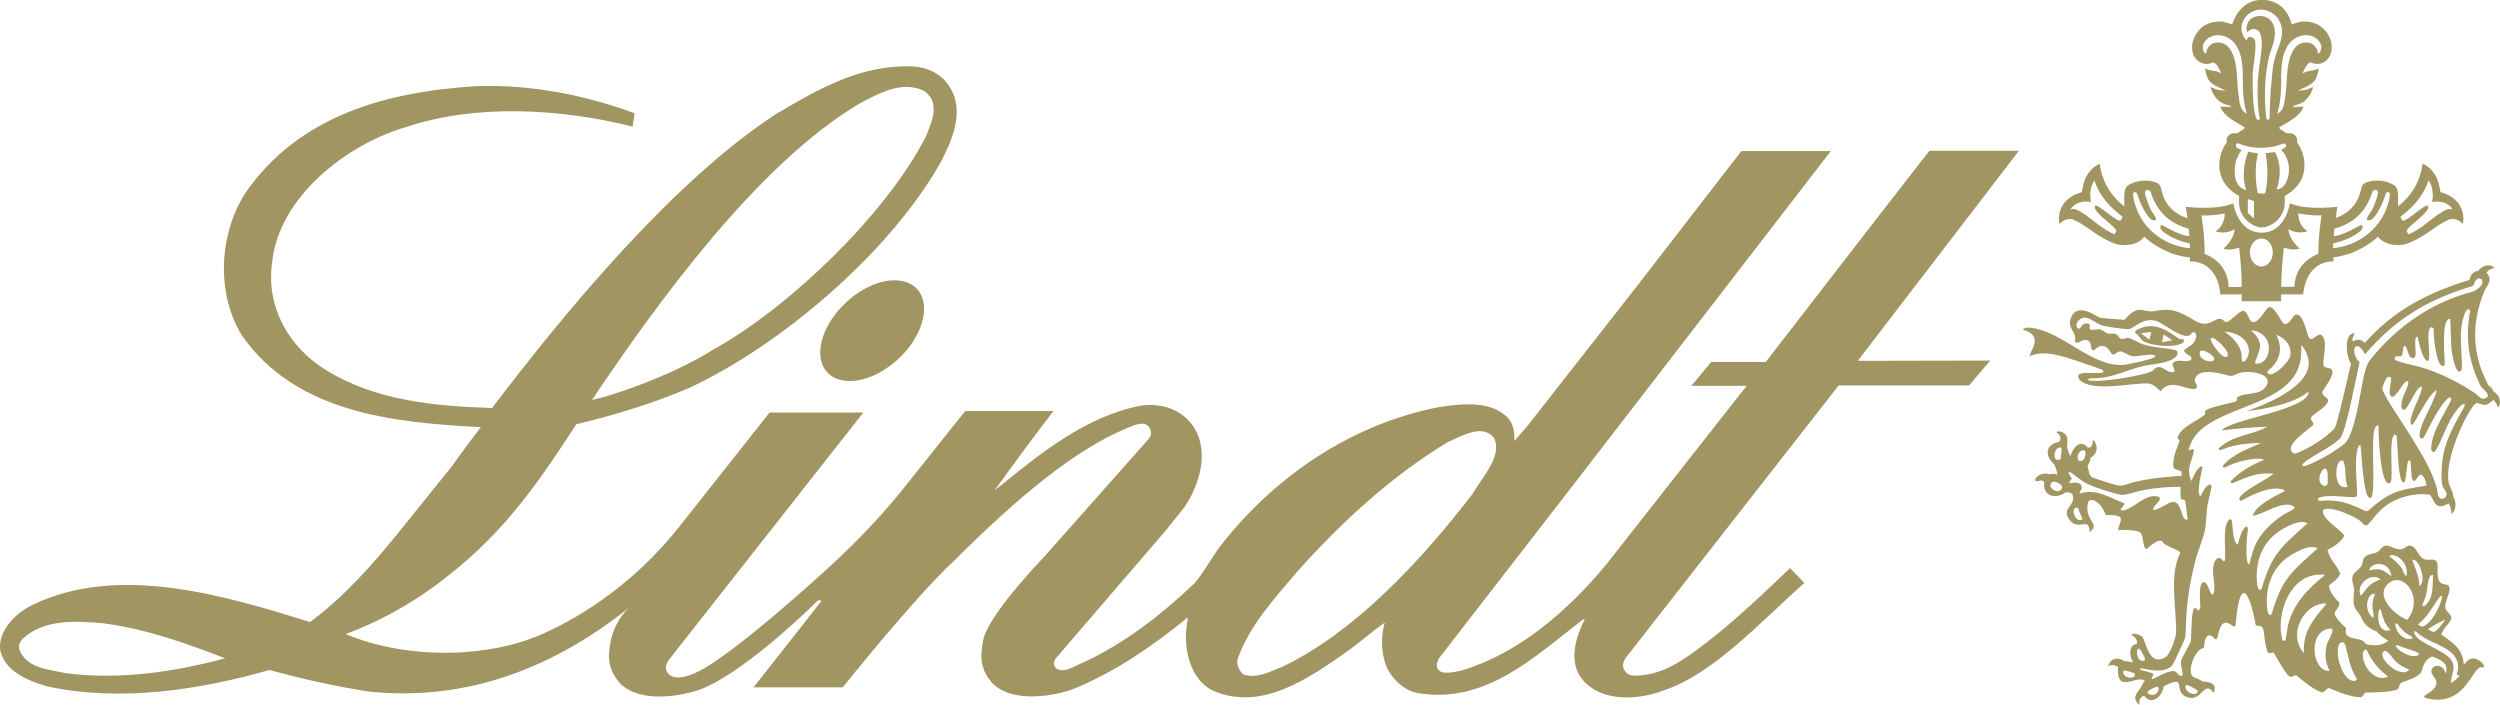
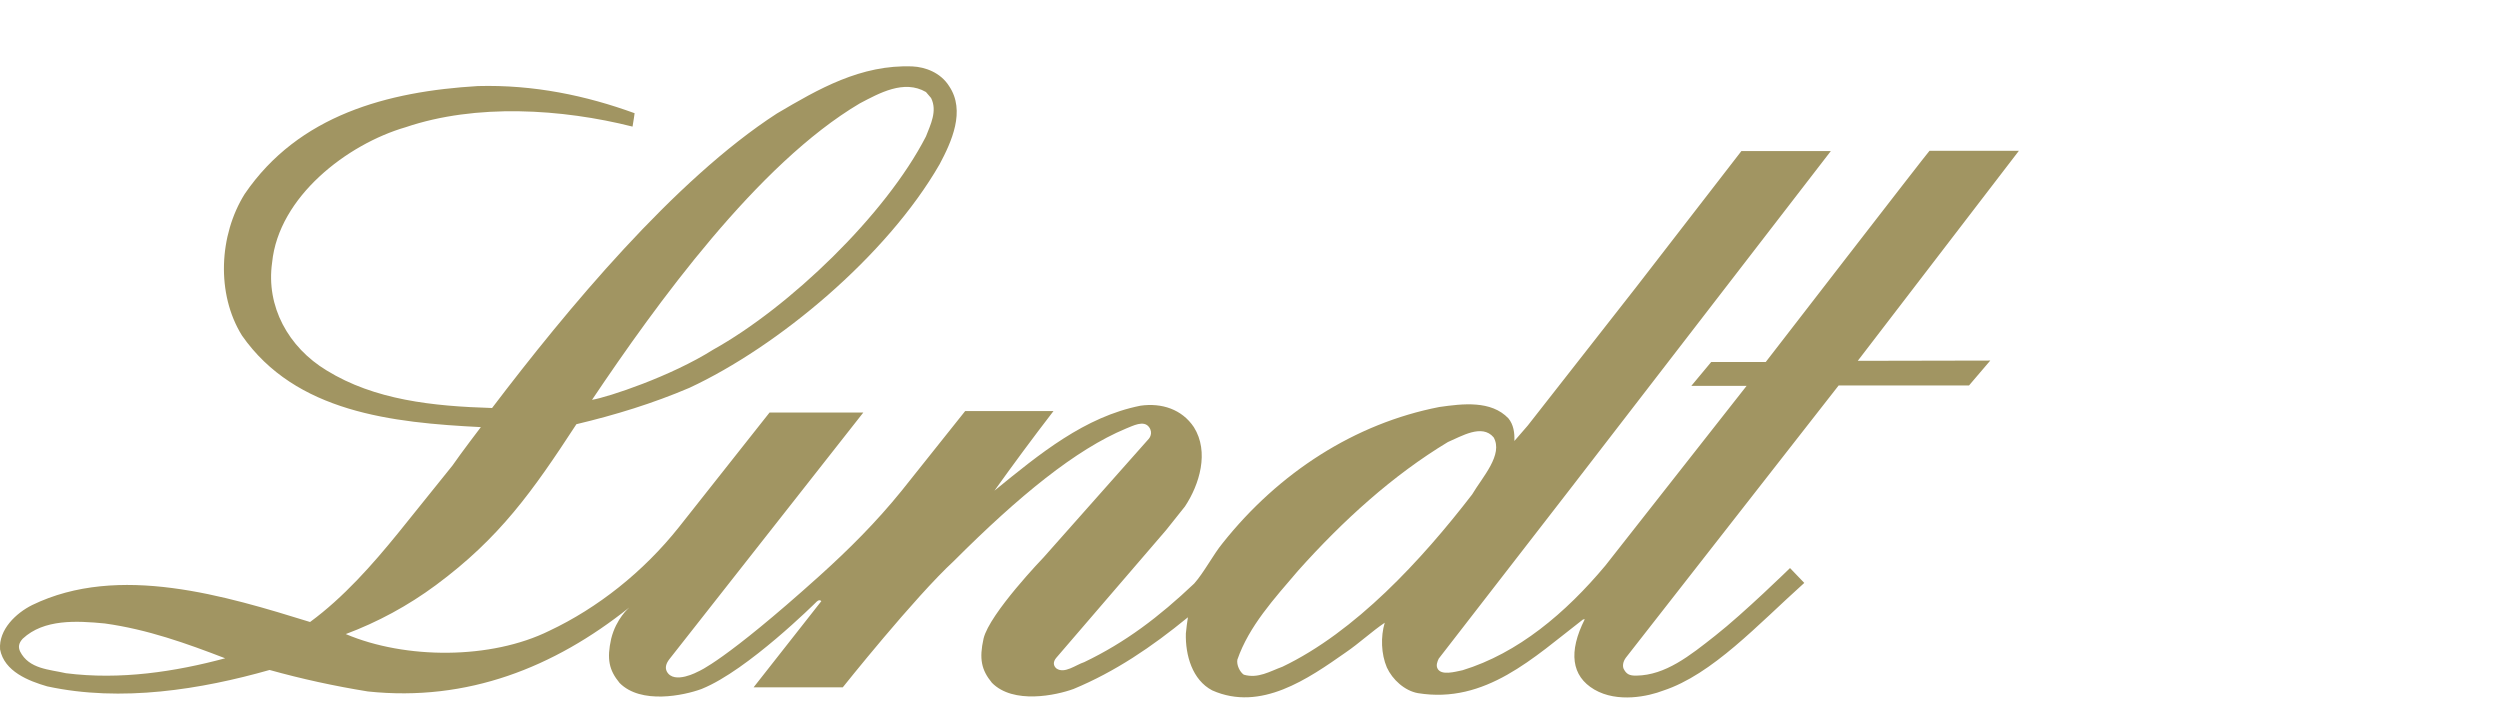
<svg xmlns="http://www.w3.org/2000/svg" viewBox="0 0 376.77 106.19">
-   <path fill="#a19562" d="M375.91 40.39c-.46.11-.93.28-1.17.72.32.29.49.68.45 1.1-.06.63-.52 1.08-.76 1.63-2.02 4.88-1.9 9.61.61 14.25.32.18.61.48.7.84.82.53 1.44 1.61.72 2.51-.11-.44-.37-.84-.66-1.18-1.13.94-1.03.89-2.42.49-.25-.07-.48.23-.61.4-1.76 2.29-4.62 9.09-3.62 11.98.21.63.55.9.55 1.66.51.75.52 2.05-.2 2.68-.08-.55-.17-1.12-.46-1.59-2.25 1.25-2.14-.69-2.88-1.34-2.29-.29-4.95.37-6.76 1.81-1.36 1.08-1.81 2.03-2.59 2.74-.42.38-.89-.43-1.18-.64-.95-.71-4.39-2.27-5.48-1.62-.53 1.1 2.5 3 3.03 3.69.28.36-.34.86-.56 1.1-.42.47-1.26.95-1.83 1.23.23 1.46 1.46 2.31 1.89 3.59-.26.83-1.09 1.27-1.7 1.81.14 1.03.85 1.84 1.56 2.56.1.71-.63 1.15-.69 1.6-.07.58 1.29 1.84 1.7 2.22.04.25-.1.78.04.97.7.94 2.43.38 2.94 1.45 1.13.32 2.49.3 3.42-.49-.62-.4-1.28-.73-1.7-1.36-1.18-.44-1.95-1.06-2.43-2.22-.32-.75-.96-1.07-1.09-1.98-.1-.7 0-1.22.05-1.9.07-.83-.56-1.64-.13-2.47.3-.56.97-.87 1.26-1.37.23-.4.1-.9.46-1.29.57-.62 1.6-.39 2.17-.97.36-.37.67-.86 1.27-.76.78.13 1.64.88 2.47.4.43-.24.78-.62 1.31-.3.78.47.87 1.58 1.77 1.94.69.28 1.78-.38 1.98.7.16.88-.34 2.53.74 2.99.38.16 1.01.03 1.09.63.1.84-.89 2.4-.61 3.14.21.56 1.14 1 .79 1.7-.39.79-1.14 1.22-1.42 2.18 1.73 1.25 3.27 2.15 3.38 4.57.21-.09.57-1.07 1.64-.95.39.04 1.52.77 1.4 1.22-.05.21-.27.1-.4.1-1.41-.03-2.38 6.03-8.17 4.7-.18-.04-.4-.13-.48-.32.73-.59 2.05-1.1 1.86-2.25-.1-.65-.9-1.02-.7-1.74.27-.95 1.93-.8 2.07.56.74-1.42-.9-2.24-2-2.57-1.34.5-1.54 2.28-1.62 2.38-.68.83-2 1.16-2.94 1.54-.53.21-.27.92-.81 1.1-1.19.4-3.54.39-4.69.42-.22.22-.34.53-.61.7-1.51.03-3.54-.84-4.9-1.4-.34.14-.56.46-.85.68-1-.05-3.24-1.91-4.04-2.59-.3 0-.73.37-1.02.19-.59-.38-1.98-2.92-2.39-3.63-.28 0-.55.15-.83.08-.4-.62-.6-2.86-.7-3.46-.1-.64-.62-.61-1.16-.7-1.12-6.01-2.52-7-3.06.11l-.38.02c-1.75-1.47-2.02.39-2.4 1.86-.33.31-.55-.28-.83-.4-1.05-.46-1.08 1.23-1.15 1.83-1.25-.05-2.76 3.71-1.55 4.38.41.22.95.31 1.28.64.69.04 1.98.14 1.9 1.14-.02.2-.02.44-.19.57-1.42-2.03-1.69 1.42-3.93.68-2.39-.78.26-3.67-3.59-1.62-.13 1.46-1.83 2.93-2.92 1.41-.71.16-.77.74-.73 1.35-1.17-.99-.46-1.64.15-2.51.27-.38.29-.75.7-1.08-1.16-1.09-4.33 2.18-4.07-2.13-.43-.27-1.08-.4-1.51-.06.38-1.29 1.51-1.47 2.53-.78.43 0 .86.11 1.28.17-.56-.85-.81-2.5.52-2.81.25-.52-.32-1.1-.76-1.27-.01-.51 1.33-.1 1.61.25.6.75.98 4.54 3.51 3.04.63-.37 1.56-2.93 1.58-3.69.07-3.74-1.08-8.6.6-11.97.22-.42-2.3-1.1-2.51-1.55-.48-1.05-2.09.57-2.54.91l-.22-.08c-.34-.72-.29-1.53-.57-2.21-.25-.62-2.88-.66-3.48-.53-.01-1.25 1.72-2.4-1.88-2.29-.25-.86-1.46-2.76-2.58-2.14-.97 2.86 1.99 3.45.13 4.7.02-2.46-1.71-.04-3.04-1.87-1.32-1.84 1.22-2.13.42-3.91-.28-.14-.6-.25-.92-.23-1.56 1.11-3.58.65-3.28-1.56-.41-.44-.79-.04-1.2-.11-.6-.11.52-1.55 2-1.02.38-.14.79-.1 1.17.03-.03-.37-.25-1.3-.53-1.57-1.39-1.34-1.28-2.94.84-3.38.4-.6 0-1.09-.46-1.46.35-.2.84-.05 1.15.17.73.52.48 1.37.47 2.09 0 .3.36 1.13.5 1.42.28-1.21 1.51-2.79 2.65-1.3.67-.07.7-.57.7-1.12.15-.05.23.07.3.17.58.89.33 1.95-.62 2.46-.03.47-.26.9-.46 1.31.3.6.11 1.45.89 1.7.8.26 3.28 1.16 3.98 1.17l.35-.02c.64-.1 1.35-.4 2-.55 1.6-.38 3.25-.61 4.88-.74l2.07-.16c.13-.32-.1-.33.01-.66-.26-.14-1.2-.38-1.22-.57-.23-1.77.93-3.75.92-4.07 0-.21-.33-.2-.29-.42.26-1.61 3.37-2.72 4.12-3.54.13-.15-.15-.36.06-.56.61-.58 4.44-1.24 4.66-1.43.15-.13.1-.42.15-.59 1.14-.82 3.49-.15 4.4-1.75 1.03-1.82-2.56-2.37-4.07-1.92-.43.13-1 .54-1.48.44-1.2-.28-4.64-1.39-5.24.49-.17.51.42.76.31 1.23l-.27.27c-1.5.18-3.63-1.72-5.21.34-.58-.55-1.2-1.19-2.05-1.19-2.58-.03-8.16 1.3-10.07-.46-.13-.12-.34-.47-.31-.66.15-.93 3.67-.07 3.82-.65.03-.12-.14-.27-.23-.31-2.16-.74-5.95-2.22-8.08-2.42-.96-.08-1.93 0-2.81.4 0-.8 2.29-3.08-1.05-4.01.4-.41 1.02-.3 1.53-.23 4.61.69 8.88 5.83 13.58 5.55.71-.04 4.78-.89 4.85-1.27.03-.13-.13-.19-.22-.22-.81-.21-2.8.33-3.28.18-.56-.18-1.05-.51-1.6-.7-.62-.21-1.15.96-1.57.17-.64-1.18-1.53-1.38-2.54-.35l-.27-.05c-.31-.48-.06-1.22-.72-1.46-.94-.34-1.54.9-1.9.09.38-1.29-1.17-1.83-.63-3.36.97-2.75 4-.16 4.58-.1 1.17.11 2.35.19 3.53.28 2.25-2.59 2.71-1.01 4.49-1.32 2.21-.38 3.01-.27 5.12.86 1.22.66 1.95 1.43 3.43.83.52-.21 1.09-.74 1.67-.44.29.15.45.53.83.35.77-.38 1.31-1.14 2.03-1.54.97-.55 1.05 1.39 1.68 1.58.89.26 1.86-1.64 2.32-2.09.84-.81 1.96 1.98 2.46 2.39.94.15 1.25-1.28 1.79-1.41 1.09-.26 1.64 2.75 1.93 3.36.45.98 1.32-.7 1.94-.27 1.01.7.21 3.47.28 4.44.05.73 1.22.25 1.37.99.15.81-1.13 2.45-1.48 3.02-.29.47.57.93.76 1.2.26.39-.27.89-.52 1.14-.54.54-1.25.9-1.81 1.41-.58.53.39.97.15 1.33-.28.43-4.99 3.36-2.81 4.34 1.5-.31 5.16-2.67 6.06-3.88.39-.52 2.16-8.52 2.45-9.7-.71-.91-1.19-4.55.56-4.58-.17.38-.48.83-.26 1.26.64-.46 1.24-.33 1.76.21 4.53-5.02 9.41-7.51 15.76-9.49.3-.81.47-1.21 1.38-1.39.49-.75 1.71-1.15 2.43-.43m-1.98 1.7-.39-.13c-.5.11-.68.7-.83 1.12-6.87 2.1-11.58 4.85-16.31 10.33-1.47-2.72-2.38-.32-.83 1.22-.45 1.85-2.06 10.64-2.96 11.49-1.67 1.59-4.01 2.36-5.67 3.86l.06.28c.26.04.59-.09.83-.19 1.6-.61 4.21-2.1 5.51-3.22 1.48-1.28 2.41-8.02 2.7-9.35.23-1.1.48-2.46 1.2-3.35 3.89-4.84 9.15-8.56 15.19-10.12.68-.18 2.07-1.08 1.52-1.94m-1.7 4.73-.26-.23c-.31.07-.49.47-.59.74-1.01 2.62-.35 5.41-.41 8.1 0 .38-.25.85-.65.43-.44-.46-.8-2.35-.9-3.02-.1-.65-.14-4.64-.24-4.77-1.42-.07-.73 6.09-.8 6.94l-.27.19c-1.09-.09-1.42-4.8-1.4-5.67l-.28-.21c-1.26.18.37 6.02-.87 4.96-.66-.57-1.07-2.7-1.27-3.55-.92.26.34 3.37-.78 3.27-.26-.03-.43-.33-.53-.53-.21-.42-.22-.94-.52-1.31l-.28.1c-.07.4-.12.82-.2 1.22-.12.55-1.22-.14-1.13.68.04.37 3.4 1.02 3.98 1.2 2.89.88 5.58 2.23 8.09 3.9.4.27.88.95 1.4.84 1.45-.33-.34-1.55-.52-1.9-1.84-3.68-2.36-7.33-1.57-11.37m-59.1 2.69.28.02c.17-.3.38-.62.72-.74.21-.07.46-.07.65.06.3.2-.1.72.26.85.28.11 1.12-.21 1.59.02.8.39.7.66 1.72.57.47-.04.73.2.97.55.39.56.87.05 1.33.08.38.02 1.52.67 1.94.85 1.62.7 4.59.69 5.32 1.07.2.1.25.25.21.48-.11.51-.86.92-1.31 1.08-.97.35-2.15.46-3.16.63-2.76.46-5.03 1.92-7.95 1.98-.39 0-.83-.06-1.14.23.94.68 9.36-.76 9.88-1.42 1.01-1.27 1.92.29 2.81.28 1 0-.21-.98.2-1.41.72-.74 1.95.14 2.75-.51l-.02-.4c-1.81-1.08-1.03-.95.11-1.86.86-.68.84-2.23-.04-1.75-.67 1.64-4.35-1.55-5.4-1.81-2.12-.51-3.23 1.13-4.06 1.24-.53.07-3.61-.39-4.16-.57-.79-.27-1.81-1.3-2.71-1.14-.64.11-1.45 1.07-.8 1.63m22.08.48c1.21.81 2.15 1.87 2.5 3.04.15.49-.03 1.02.2 1.5l.39-.11c1.51-1.82-.05-4.34-3.1-4.43m3.97-.23c2.48 2.24.96 3.19.63 5.01 2.43.46 3.36-4.62-.63-5.01m3.83.67c.87 1.7.77 3.39-.62 4.88-.15.16-.86.68-.71.88.72 1 3.25-1.66 3.43-2.53.29-1.37-.56-2.59-2.09-3.23m-9.56.47-.31.04c-.17.71 1.96 3.45 2.48 2.76.52-.7-1.58-2.54-2.16-2.79m13.32 1.11c-.03.73.01 1.46-.11 2.19-1.27 7.91-15.53 6.59-16.88 13.71.27-.14.5-.27.81-.23-.14 1.83-1.32 2.7-.39 4.8.37-.8.68-1.66 1.41-2.23l.28.08c-.12.78-1.01 3.94-.34 4.45.38-.57.74-1.66 1.52-1.79l.18.32-.55 2.49c-.31 1.34-.19 2.75-.46 4.07-.26 1.29-.89 2.67-1.25 3.96-.8 2.82-1.29 5.65-1.53 8.58-.1 1.18-.03 2.48-.2 3.63-.07.4-1.73 4.01-2 4.28-1.19 1.16-3.32.65-4.73.34l-.02.3c.57.14 1.19.26 1.73.46.61.22-.18.5.04.95.59-.26 2.82-1.55 3.49-1.18.4.23.51.81 1.1.61.08-.79-.42-1.56-.17-2.34.18-.55 1.41-2.61 1.43-2.89.06-1.23.08-2.44.18-3.67.02-.24.14-1.08.32-1.23.28-.25.38.38.72.28l.2-.32c.01-.9-.3-3.1.26-3.8.05-.07.29-.14.37-.1.67.4.83 1.89 1.2 1.87.13 0 .23-.34.24-.44.21-1.33-.38-2.76-.07-4.09.08-.37.35-.94.8-.99.42-.05.45.53.85.48.37-.73-.56-5.73.87-6.35l.24.23c.11.84.13 3.2.87 3.65.17-.56.65-2.75 1.4-2.74l.15.29c-.13.84-.56 5.16.19 5.46.22-.91.45-1.87.81-2.74.85-2.04 2.63-3.73 4.48-4.89.39-.25 1.02-.48 1.36-.76.08-.07.15-.18.22-.26-1.56-1.39-4.95 1.22-6.33 1.25.35-1.49 3.42-3.02 4.73-3.65l.02-.25c-2.04-.66-4.65.64-6.38 1.6-.09.05-.29.06-.35-.04-.64-.98 4.84-3.44 5.06-3.99-2.33-.23-4.01.52-6.08 1.41-.18.08-.33-.03-.36-.23 1.38-1.51 3.2-2.51 5.08-3.27-1.19-.57-4.79.45-5.89 1.16h-.3l-.05-.25c1.52-1.8 3.72-2.52 5.8-3.46-1.69.05-3.41.18-5.04.69-.43.13-.83.33-1.27.42l-.15-.25c2.42-2.2 4.91-1.89 7.37-3.31-2.3.12-4.61.26-6.89.59 1.29-1.72 13.33-3.15 13.1-5.89-2.04 1.83-6.66 2.7-9.35 2.96 0 0 10.17-3.16 9.33-7.75-.14-.78-.47-1.58-1.04-2.15m-13.29 1.71c-.34-.47-2.22-1.61-2.06-.38.16 1.24 2.8 1.45 2.06.38m26.76 3.2c-.55-.82-1.25 1.2-1.29 1.56-.08.7 3.22 5.49 3.79 6.43 1.7 2.8 3.5 5.42 4.42 8.6.13.45.09 1.63.76 1.63.27 0 .55-.17.65-.42.23-.59-.28-.92-.49-1.37-.35-.69-.18-3.06-.09-3.88.32-3.03 1.81-5.54 3.27-8.14.06-.11.2-.4.04-.49-.15-.09-.57.28-.66.38-1.97 2-2.71 5.49-3.85 6.87-.41 0-.51-.37-.48-.72.24-2.67 1.93-4.83 3.01-7.15.07-.16-.12-.35-.25-.4-1.41.97-2.97 4.34-3.79 5.9-.15.29-.34.45-.64.23-.56-1.49 2.34-5.56 2.48-7.19-1.28.58-3.33 5.26-3.75 5.25l-.2-.34c.15-2 1.71-4.02 1.74-5.5-1.23.28-2.28 4.54-3.04 3.33-.26-1.35.62-2.38.96-3.61.03-.14.07-.38-.08-.48-.56-.4-2.14 3.66-2.68 1.92-.15-.48.23-1.76.2-2.4m-1.92 7.11c-.36.03-.49.37-.59.67-.55 1.71.24 9.91-.54 10.26-.81.37-1.1-3.17-1.18-3.69-.2-1.42-.2-2.86-.39-4.28l-.28.17c-.85 1.76-.03 7.24-.26 7.57-.36.51-4.34-.54-5.87.33l.04.31c.46.12.94 0 1.4 0 1.82 0 3.09.4 4.73 1.13.16.07.97.47 1.05.48.08.01.18 0 .26 0 3.4-2.97 4.49-3.15 8.85-3.84.03-.5-.29-1.43-.77-1.65-.49-.23-.94 1.79-1.39.53-.08-.23-.16-2.14-.24-2.64l-.32-.02c-.24.65-.34 3.09-.59 3.31l-.34-.1c-.67-1.26-.65-5.32-.81-6.96l-.29-.19c-.98.55-.21 6.02-.59 7.13-.05.17-.22.27-.4.23-1.23-.31-1.47-7.49-1.48-8.75m-4.63 9.28c-.54-1.23-.14-2.81-.65-3.86-.12-.24-.49-.04-.6.07-.74.79-.75 4.42 1.25 3.78m-3.37-.08.37-.33c-.05-.59.07-1.47-.11-2.01-.45-1.32-2.19 1.99-.26 2.34m-37.19-3.87c1.06.49 1.25-1.49.87-1.53-.89-.09-1.22 1.05-.87 1.53m15.37 3.98c-1.97-.05-3.93.16-5.88.54-.74.14-2.48.77-3.1.65-1.33-.26-3.72-1.04-4.98-1.6-1.02-.45-1.91-1.43-2.95-1.94.04.4.28.73.51 1.02-.05.3-.34.4-.33.76.63-.05 1.79-.35 1.85.73.02.3-.45.55-.29.83 2.45-.79 4.37.6 6.72 1.49 0 .31-.44.63-.6.89.1.19.33.19.51.15 1.73-.38 3.3-2.66 5.3-2.02l.16.29c-.23.63-.9.93-1.07 1.6l.23.11c.83-.19 2.15-1.21 2.73-1.25 1.53-.11 1.17 3.06 2.28 2.65-.16-.9-.21-2.06-.44-2.93-.18-.12-.39-.01-.58-.11-.13-.61-.04-1.25-.06-1.87m-18.04-4.23c-.05-.43.26-1.64 0-1.69-1.12-.26-1.43 2.55 0 1.69m.19 4.31c.1-.45-1.64-1.5-1.77-.3-.06.6 1.51 1.46 1.77.3m38.51 9.18c-1.11-.58-2.75.3-3.71.83-3.11 1.74-4.29 4.96-3.88 8.38.04.32.08.62.33.85l.31-.11c1.57-5.38 2.95-6.35 6.95-9.94m-36.09-6.05-.37-.1c-.82.4.12 2.49 1.02 1.75-.2-.55-.51-1.08-.65-1.65m46.87 7.22c.76.6 1.57 1.21 2.02 2.09.17.35.22.73.61.91.37-2.36-2.04-3.6-2.62-3.01m3.45.54c.49 1.35 1.03 2.53 1.11 3.99 1.05-.59.07-4.16-1.11-3.99m-13.12 2.29c-5.43-.63-7.49 6.22-6.43 9.84l.43.13c.17-.69.22-1.39.35-2.08.67-3.31 2.92-5.7 5.65-7.89m10.01.21c-.48-2.83-3.47-1.82-3.33-.88 1.7-.41 1.91-.12 3.33.88m6.24-.18c-.14 0-.37.05-.45.19-.38.72-.38 2.17-.66 3.06-.15.47-.4.9-.49 1.39l.24.07c1.52-.96 1.29-3.22 1.37-4.71m-3.85 6.75c2.57-3.46-.61-7.21-2.71-5.61-2.47 1.88.8 4.95 2.71 5.61m-4.06-6.1c-1.34-1.21-3.88.81-2.95 2.49 1.16-1.4 1.06-1.73 2.95-2.49m-.84 2.19c-1.07-.27-1.91 2.4-.24 3.65.21-1.17-.59-1.42.24-3.65m10.12.45c-.12-.38-.43.11-.52.22-.93 1.28-1.64 2.72-2.9 3.75-.05.03-.26.18-.15.26.15.1.39.19.56.27 1.47-.48 2.75-3.07 3.01-4.51m-7.76 5.03c-.91-1-1.09-1.63-1.42-2.89-.41-1.53-1.22 3.62 1.42 2.89m-9.66-3.95c-.3-.2-.8-.03-1.13.06-2.79.77-4.52 4.92-2.28 7.32-.15-3.11 1.24-4.89 3.41-7.38m17.9 2.39c-.43.07-2.31 1.14-2.59 1.45.31.13.59.36.94.38.69-.44 1.14-1.2 1.65-1.83m-7.26.57-.26-.04c-.08 1.27 1.28 2.72 2.59 2.27l-.11-.29c-.91-.38-1.65-1.14-2.21-1.94m-10.18 7.13c-.72-1.37-.78-2.83-.34-4.23.11-.35 1.39-2.27.4-2.16-3.47.37-2.72 6.56-.06 6.4m12.72-5.96c.05 1.67 4.45 2.66 5.58 4.26.87 1.23-.07 2.31 0 3.52.5-.31.97-.68 1.33-1.16h-.37c-.18-.15 0-.48.04-.66.24-1.13-.18-2.14-1.07-2.87-1.46-1.19-3.45-1.56-4.9-2.79-.19-.16-.31-.4-.61-.29m-2.76 2.15c.35.96 3.04 2.19 3.57 1.2-.49-.4-2.18-.82-2.9-1.12-.18-.08-.52-.3-.67-.08m-37.82 2.22c.13-.37-.23-.81-.38-1.14-.93-2.08-1.3 1.65.38 1.14m39.85 1.36c-2.46-.94-2.41-2.07-3.42-2.74-.17-.11-.34-.11-.48.05-.94 1.06 2.83 4.24 3.89 2.69m-8.08 1.7.23-.27c-1.11-1.66-1.24-3.22-1.74-5.05-.06-.21-.21-.5-.48-.49-1.55.03-.31 6.21 2 5.81m1.45-4.72-.36.44c-.21 2.11 1.94 4.62 3.82 3.63-1.24-.92-2.33-2.11-3.03-3.61-.1-.2-.2-.46-.43-.46m-34.74 3.6c-.35-.12-1.26-.47-1.63-.45l-.11.4c.22.69 1.32.97 1.78.42l-.05-.37Zm7.71 1.79c-.35 1.13 1.8 1.86 1.8.82-.2-.21-1.61-1-1.8-.82m-4.1.57c.11-.88-1.53.27-1.57.3-.52.54 1.38 1.11 1.57-.3m22.45-24.98c-1.11-.58-2.75.3-3.71.84-3.11 1.74-4.29 4.95-3.88 8.37.04.31.08.62.33.84l.31-.11c1.56-5.38 2.95-6.35 6.95-9.95" />
-   <path fill="#a19562" d="M352.06 32.82c1.68-.56 3.07-1.83 3.58-3.61.22-.53.18-1.26.71-1.59 1.24-.6 2.89-.52 4.1.09.28.15.65.33.76.68.32.81.14 1.83.19 2.71 1.93-1.46 3.41-3.78 3.68-6.42.95.35 1.65 1.15 2.13 2.07.28.68.48 1.44.59 2.21 1.67.38 3.18 1.63 3.41 3.44.06.38.07.9-.06 1.26-.16.11-.21-.17-.31-.22-.41-.33-1-.53-1.6-.42-1.69.69-3.01 1.94-4.59 2.82-.72.4-1.42.76-2.22.98-1.34.3-2.93.03-3.86-.91l-.16-.26c-1.26 1.17-2.67 1.92-4.21 2.56-.83.24-1.65.48-2.54.57l.03.62c-4.36 0-4.58 4.97-4.58 4.97h-3.32v1.02h-5.94v-1.02h-3.24s-.09-4.96-4.58-4.97l.03-.6c-.95-.07-1.83-.33-2.71-.58-1.55-.64-2.95-1.39-4.21-2.56l-.16.26c-.92.95-2.53 1.21-3.86.91-.8-.22-1.5-.58-2.22-.98-1.58-.88-2.9-2.13-4.59-2.82-.6-.11-1.19.09-1.59.42-.11.06-.16.33-.33.22-.12-.36-.1-.88-.05-1.26.23-1.81 1.74-3.06 3.41-3.44.11-.77.3-1.54.59-2.21.48-.92 1.19-1.72 2.13-2.07.27 2.63 1.74 4.95 3.68 6.42.05-.88-.13-1.9.19-2.71.11-.34.48-.53.76-.68 1.21-.61 2.86-.69 4.11-.09.53.33.49 1.06.71 1.59.52 1.85 2 3.14 3.76 3.67-.14-1.04-.27-1.73-.27-1.73s4.58.6 7.17-.52c0 0 .63 4.43 4.27 4.42 3.67 0 4.25-4.42 4.25-4.42 2.6 1.12 7.17.52 7.17.52s-.12.66-.25 1.68m-37-3.4c0 .33.09.7.09 1.01-.18.02-.37-.09-.57-.07-.99-.04-1.97.31-2.51 1.17.13 0 .32-.07.48-.07.71.11 1.26.57 1.85.93 1.4 1.04 2.71 2.25 4.33 2.91.13-.2.26-.41.25-.64-.92-1.18-2.38-1.88-3.2-3.2-.09-.15-.05-.35.01-.49.52-.26 3.59 2.8 3.87 2.19.13-.13.22-.34.24-.55-1.87-1.36-3.47-3.15-4.21-5.42-.46.6-.63 1.45-.64 2.23m22.83 13.79s.1-1.49-.37-5.91c0 0-1.4.54-2.39.15.58-.48 1.66-1.72 1.69-2.91 0 0-1.29.84-2.88.3 1.48-.87 1.4-2.7 1.4-2.7-2.05.42-3.51.3-3.51.3s.48 2.7.49 5.8c3.79 1.5 3.59 4.98 3.59 4.98h1.98Zm-8-8.76c-2.25-.6-4.12-1.94-5.2-4.22-.21-.42-.43-.95-.53-1.39-.18-.16-.3-.26-.57-.24-.67.24.13 1.69.4 2.54.22.68 1.23 1.72.95 2.01-.69.16-.94-.37-1.26-.71-.71-1.03-1.17-2.1-1.57-3.33-.14-.22-.55-.33-.6.24.11.99.45 1.94.85 2.82 1.47 3.01 4.46 4.91 7.75 5.23l-.05-.74c-1.41-.29-2.76-.82-3.88-1.68-.31-.22-.66-.53-.51-.97.04-.14.25-.09.34-.05 1.82 1.02 3.1 1.57 4.01 1.61l-.12-1.12ZM366 27.21c-.75 2.27-2.35 4.06-4.21 5.42.02.2.11.42.24.55.28.61 3.36-2.45 3.87-2.19.07.14.11.35.02.49-.82 1.31-2.27 2.02-3.2 3.2-.02.24.13.44.25.64 1.62-.66 2.93-1.87 4.34-2.91.59-.36 1.13-.82 1.84-.93.16 0 .35.07.48.07-.53-.86-1.51-1.21-2.5-1.17-.19-.02-.39.09-.57.07 0-.31.09-.68.09-1.01-.02-.78-.18-1.63-.64-2.23M345.8 43.23s-.19-3.48 3.59-4.98c.01-3.1.49-5.8.49-5.8s-1.46.12-3.5-.3c0 0-.09 1.83 1.39 2.7-1.6.54-2.88-.3-2.88-.3.04 1.2 1.11 2.44 1.69 2.91-.98.39-2.39-.15-2.39-.15-.47 4.42-.37 5.91-.37 5.91h1.98Zm5.89-7.65c.9-.04 2.19-.59 4-1.61.09-.03.31-.09.34.05.14.44-.21.75-.52.97-1.11.85-2.47 1.39-3.88 1.68l-.05.74c3.29-.33 6.28-2.23 7.75-5.23.41-.88.74-1.82.86-2.82-.05-.57-.47-.45-.61-.24-.39 1.23-.85 2.31-1.56 3.33-.32.35-.58.88-1.26.71-.29-.29.72-1.33.95-2.01.28-.85 1.07-2.3.4-2.54-.26-.02-.39.07-.56.24-.11.44-.33.97-.53 1.39-1.07 2.29-2.96 3.62-5.2 4.22l-.12 1.12Zm-10.88 4.58c.95 0 1.72-.94 1.72-2.11s-.77-2.11-1.72-2.11-1.73.94-1.73 2.11.77 2.11 1.73 2.11m-12.38 10.92.63.06.09.32c-.85 1.13-5.38.69-6.34-.21-.35-.33-.52-.81-.98-1.01l-.04-.38c2.58-1.53 4.49-.32 6.64 1.22m-4.51.11.3-1.17-1.57.2 1.27.97Zm3.47.09-1.32-.87-.24 1.18 1.57-.31" />
-   <path fill="#a19562" d="M340.8 34.28c-1.04 0-3.35-1.26-3.36-3.76v-1c-1.32-.71-2.49-1.85-2.84-3.46-.39-1.61.09-3.42 1.01-4.63-.09-.3-.04-.55.09-.8.23-.37.69-.62 1.16-.55.44.13.69-.33 1.06-.48.17-.07.32-.2.37-.4-1.28-.82-3.13-1.58-3.68-3.14.5.08 1.1-.03 1.62.1-.05-.19-.18-.24-.34-.28-.5-.16-1.05-.29-1.46-.66-.59-.51-1.1-1.3-1.27-2.09.25.06.5.2.77.31.46.18 1.01.15 1.51.24-1.06-.6-2.36-.86-2.8-2.07-.15-.4-.3-.84-.3-1.3.6.38 1.38.29 2.01.55l.44.22c-.32-.57-.57-1.37-1.15-1.67-.41.07-.79.28-1.23.22-.89-.04-1.65-.75-1.92-1.57-.42-1.48.24-2.98 1.3-3.9.83-.68 1.96-1 3.14-.9.66.11 1.47.43 1.47.43s.98-3.7 4.48-3.71c3.86 0 4.49 3.71 4.49 3.71s.81-.32 1.47-.43c1.19-.11 2.31.22 3.14.9 1.07.92 1.73 2.42 1.3 3.9-.27.82-1.03 1.54-1.92 1.57-.44.06-.82-.15-1.22-.22-.59.29-.84 1.09-1.16 1.67l.44-.22c.62-.26 1.4-.16 2.01-.55 0 .46-.16.89-.31 1.3-.44 1.21-1.74 1.46-2.8 2.07.5-.09 1.05-.05 1.51-.24.26-.11.52-.26.76-.31-.16.79-.68 1.57-1.26 2.09-.4.36-.96.49-1.45.66-.16.04-.28.09-.34.28.52-.13 1.12-.02 1.62-.1-.55 1.56-2.39 2.32-3.68 3.14.05.2.2.33.37.4.37.15.63.6 1.07.48.46-.07.92.18 1.15.55.12.25.17.51.09.8.92 1.21 1.4 3.02 1.01 4.63-.35 1.61-1.52 2.74-2.84 3.46v1c-.01 2.45-2.19 3.76-3.54 3.76m-3.68-12.65c-.18.06-.16.26-.14.42.12.37.55.37.85.55-.55.75-.9 1.63-1.02 2.6-.07 1.26.06 2.67 1.21 3.26.19.05.33.22.53.18-.66-1.74-.42-3.9.21-5.6.02-.31.32-.09.48-.09.34.09.75.06 1.06.16-.08.48-.19.94-.26 1.41-.16 1.5-.07 3.14.21 4.57.36.09.76.11 1.14.05.45-1.93.41-4.05.07-6.05.46-.07.94-.12 1.4-.16.23.35.34.77.48 1.17.44 1.39.23 3.13-.22 4.44l.35-.03c.73-.26 1.09-.97 1.32-1.65.46-1.55.05-3.29-1-4.27.27-.18.71-.25.8-.66-.09-.18-.28-.35-.51-.29-1.74.75-4.07.84-5.9.27-.37-.07-.66-.35-1.09-.3m3.18-20.13c-1.03.21-1.85.83-2.25 1.76-.43.91-.18 2.13.59 2.89.03-.26.1-.43.3-.52.27-.12.51.02.73.17.16.12.24.36.26.58.14 1.59-.33 3.32-.4 4.9-.02 1.12.02 3.04.1 4.12.1.84.17 1.7.43 2.42.08.15.17.3.37.28.13 0 .14-.16.18-.25-.37-1.56-.36-4.05-.31-5.55.1-1.88.52-3.64.61-5.48-.02-.74 0-1.48-.42-2.07-.22-.21-.51-.38-.83-.37-.3.02-.55.16-.93.49-.07-.11-.08-.27-.12-.4-.01-.72.26-1.45.92-1.76.56-.35 1.43-.36 2.03-.09.93.4 1.33 1.32 1.33 2.46-.09 1.62-.76 2.61-1.03 4.17-.53 2.3-.62 6.22-.26 8.64.06.1.14.25.28.19.17-.03.16-.2.22-.33-.02-1.07.09-3.13.15-4.17.21-1.6.17-3.08.59-4.63.34-1.47 1.28-2.94 1.11-4.53-.11-.68-.31-1.24-.71-1.78-.7-.79-1.76-1.3-2.95-1.15m4.3 5.83c-.65 1.17-.7 2.58-.76 3.96.02 2-.03 4.01-.59 5.88 1.25-.6 1.09-2.27 1.33-3.5.18-2.03.04-4.32 1.1-6.1.45-.77 1.28-1.25 2.24-1.11.69.06 1.17.61 1.4 1.22 0 .14.04.31.09.46.38-.24.56-.76.45-1.26-.25-.89-1.11-1.47-2.06-1.54-1.44-.09-2.63.77-3.2 1.99m-10.49-1.99c-.95.07-1.81.65-2.06 1.54-.11.5.07 1.02.45 1.26.05-.15.1-.31.09-.46.22-.61.7-1.17 1.39-1.22.96-.15 1.79.34 2.24 1.11 1.05 1.78.92 4.07 1.1 6.1.24 1.24.09 2.91 1.33 3.5-.56-1.87-.61-3.88-.59-5.88-.06-1.38-.12-2.8-.76-3.96-.57-1.22-1.76-2.08-3.2-1.99M338.77 30v2.11l.92.82v-2.62l-.92-.31M127.48 45.59c3.73-3.48 8.52-4.4 10.71-2.05 2.19 2.35.94 7.06-2.79 10.54-3.73 3.48-8.52 4.39-10.71 2.05-2.19-2.35-.93-7.06 2.8-10.54" />
  <path fill="#a19562" d="M225.09 65.9c-1.75-2.06-4.85-.14-6.88.72-8.26 4.98-15.77 11.77-22.59 19.4-3.6 4.22-7.38 8.33-9.14 13.4-.14.81.38 1.86.97 2.26 2.16.63 3.95-.52 5.83-1.2 10.96-5.25 20.94-16.04 28.58-25.96 1.57-2.65 4.74-6.02 3.23-8.63M33.94 99.21c-5.84-2.25-11.73-4.36-18.15-5.25-4.27-.41-9.17-.68-12.36 2.29-.65.7-.69 1.3-.4 1.94 1.35 2.65 4.4 2.69 6.91 3.27 8.18 1.04 16.44-.22 23.99-2.25m106.39-84.44-.77-.9c-3.32-1.93-7.05.18-9.97 1.71-15.41 9.11-30.7 30.3-40.36 44.68 2.43-.41 11.86-3.52 18.29-7.58 11.37-6.33 25.93-20.22 32.04-32.12.67-1.75 1.75-3.82.77-5.79M94.79 91.59c-11.28 8.99-24.34 14.2-39.34 12.62-5.03-.81-9.97-1.89-14.82-3.24-10.29 2.92-22.33 4.9-33.52 2.47-2.79-.81-6.47-2.24-7.1-5.57-.22-3.01 2.42-5.48 4.85-6.69 13.03-6.33 29.2-1.35 41.87 2.56 5.03-3.69 9.39-8.63 13.26-13.39l8.2-10.19c1.3-1.89 4.28-5.79 4.28-5.79-13.34-.67-27.91-2.21-36-13.8-3.91-6.29-3.46-15.14.41-21.34 8.13-11.91 21.56-15.45 35.13-16.26 8.45-.23 16.31 1.43 23.63 4.09 0 0-.18 1.35-.31 2.02-10.65-2.69-23.59-3.5-34.19.09-8.81 2.56-19.14 10.47-20.13 20.4-.94 6.6 2.43 12.76 8.22 16.26 7.23 4.45 15.95 5.39 24.93 5.66 11.23-14.78 27.46-34.37 42.92-44.38 6.25-3.69 12.67-7.41 20.44-7.1 1.89.09 4.22.9 5.52 2.97 2.52 3.73.36 8.4-1.43 11.77-7.96 13.84-24.36 27.49-37.71 33.7-5.48 2.34-11.18 4.09-17.03 5.48-6.6 10.11-11.55 17.13-21.19 24.26-4.19 3.1-8.76 5.57-13.57 7.37 8.98 3.81 21.88 3.86 30.69-.5 7.23-3.41 14.15-8.85 19.54-15.64l13.64-17.25h14.13l-29.25 37.2c-.51.67-.64 1.28-.37 1.82 1.07 2.04 4.76 0 4.76 0s3.92-1.5 18.21-14.36c4.54-4.09 8.58-8.13 12.4-12.84l9.6-12.04h13.31c-3.19 4.14-6.07 8.05-8.9 12 6.83-5.57 13.61-11.14 22.02-12.81 3.19-.45 6.24.54 8.04 3.24 2.34 3.73.85 8.63-1.35 11.95l-2.83 3.55-16.58 19.28c-.49.6-.44 1.18.05 1.59 1.22.84 2.92-.56 4.18-.96 6.2-2.97 11.26-6.81 16.57-11.84 1.48-1.66 2.88-4.38 4.28-6.08 8.49-10.69 19.99-18.06 32.66-20.53 3.51-.5 7.81-1.03 10.42 1.71.77.94.95 2.16.9 3.41l2.02-2.33 16.4-20.94 15.79-20.42h13.48l-39.15 50.75-19.94 25.74c-.22.45-.42 1.01-.2 1.46.53 1.15 2.66.52 3.79.29 8.35-2.56 15.54-8.62 21.52-15.77l21.29-27.09h-8.33l2.99-3.59h8.22s24.24-31.38 24.68-31.83h13.47l-24.28 31.65 19.97-.04-3.2 3.75H277.1l-32.07 41.03c-.46.63-.5 1.24-.35 1.64.41.83.88 1.09 1.97 1.06 4.34-.07 7.99-2.97 11.86-6.03 4.27-3.35 11.26-10.18 11.26-10.18l2.15 2.24c-7.01 6.29-13.86 13.8-21.27 16.23-2.2.85-6.86 1.89-10.37-.16-3.46-2.03-3.93-5.67-1.44-10.6l-.27.04c-7.46 5.75-14.69 12.76-24.89 11.1-1.98-.36-3.82-2.02-4.67-3.87-.86-2.02-.95-4.63-.32-6.74-1.93 1.3-3.86 3.1-5.84 4.45-5.71 4-12.83 8.99-20.15 5.75-3.01-1.57-4.07-5.31-3.98-8.59.09-.81.18-1.71.31-2.43-5.48 4.49-10.98 8.2-17.23 10.8-2.62.96-9.09 2.35-12.31-.93-1.59-1.94-1.94-3.61-1.26-6.66.9-3.78 9.06-12.25 9.06-12.25l15.86-17.88s.7-.8.03-1.73c-.81-1.12-2.47-.18-3.49.21-7.54 3.14-16.09 10.11-25.94 19.96-5.93 5.48-16.74 19.04-16.74 19.04h-13.44l10.21-12.99c-.32-.4-.81.18-.81.18s-10.29 10.24-17.16 13.02l-.12.05c-2.62.96-9.1 2.34-12.32-.93-1.59-1.94-1.94-3.6-1.26-6.66.75-3.04 2.69-4.67 2.69-4.67" />
</svg>